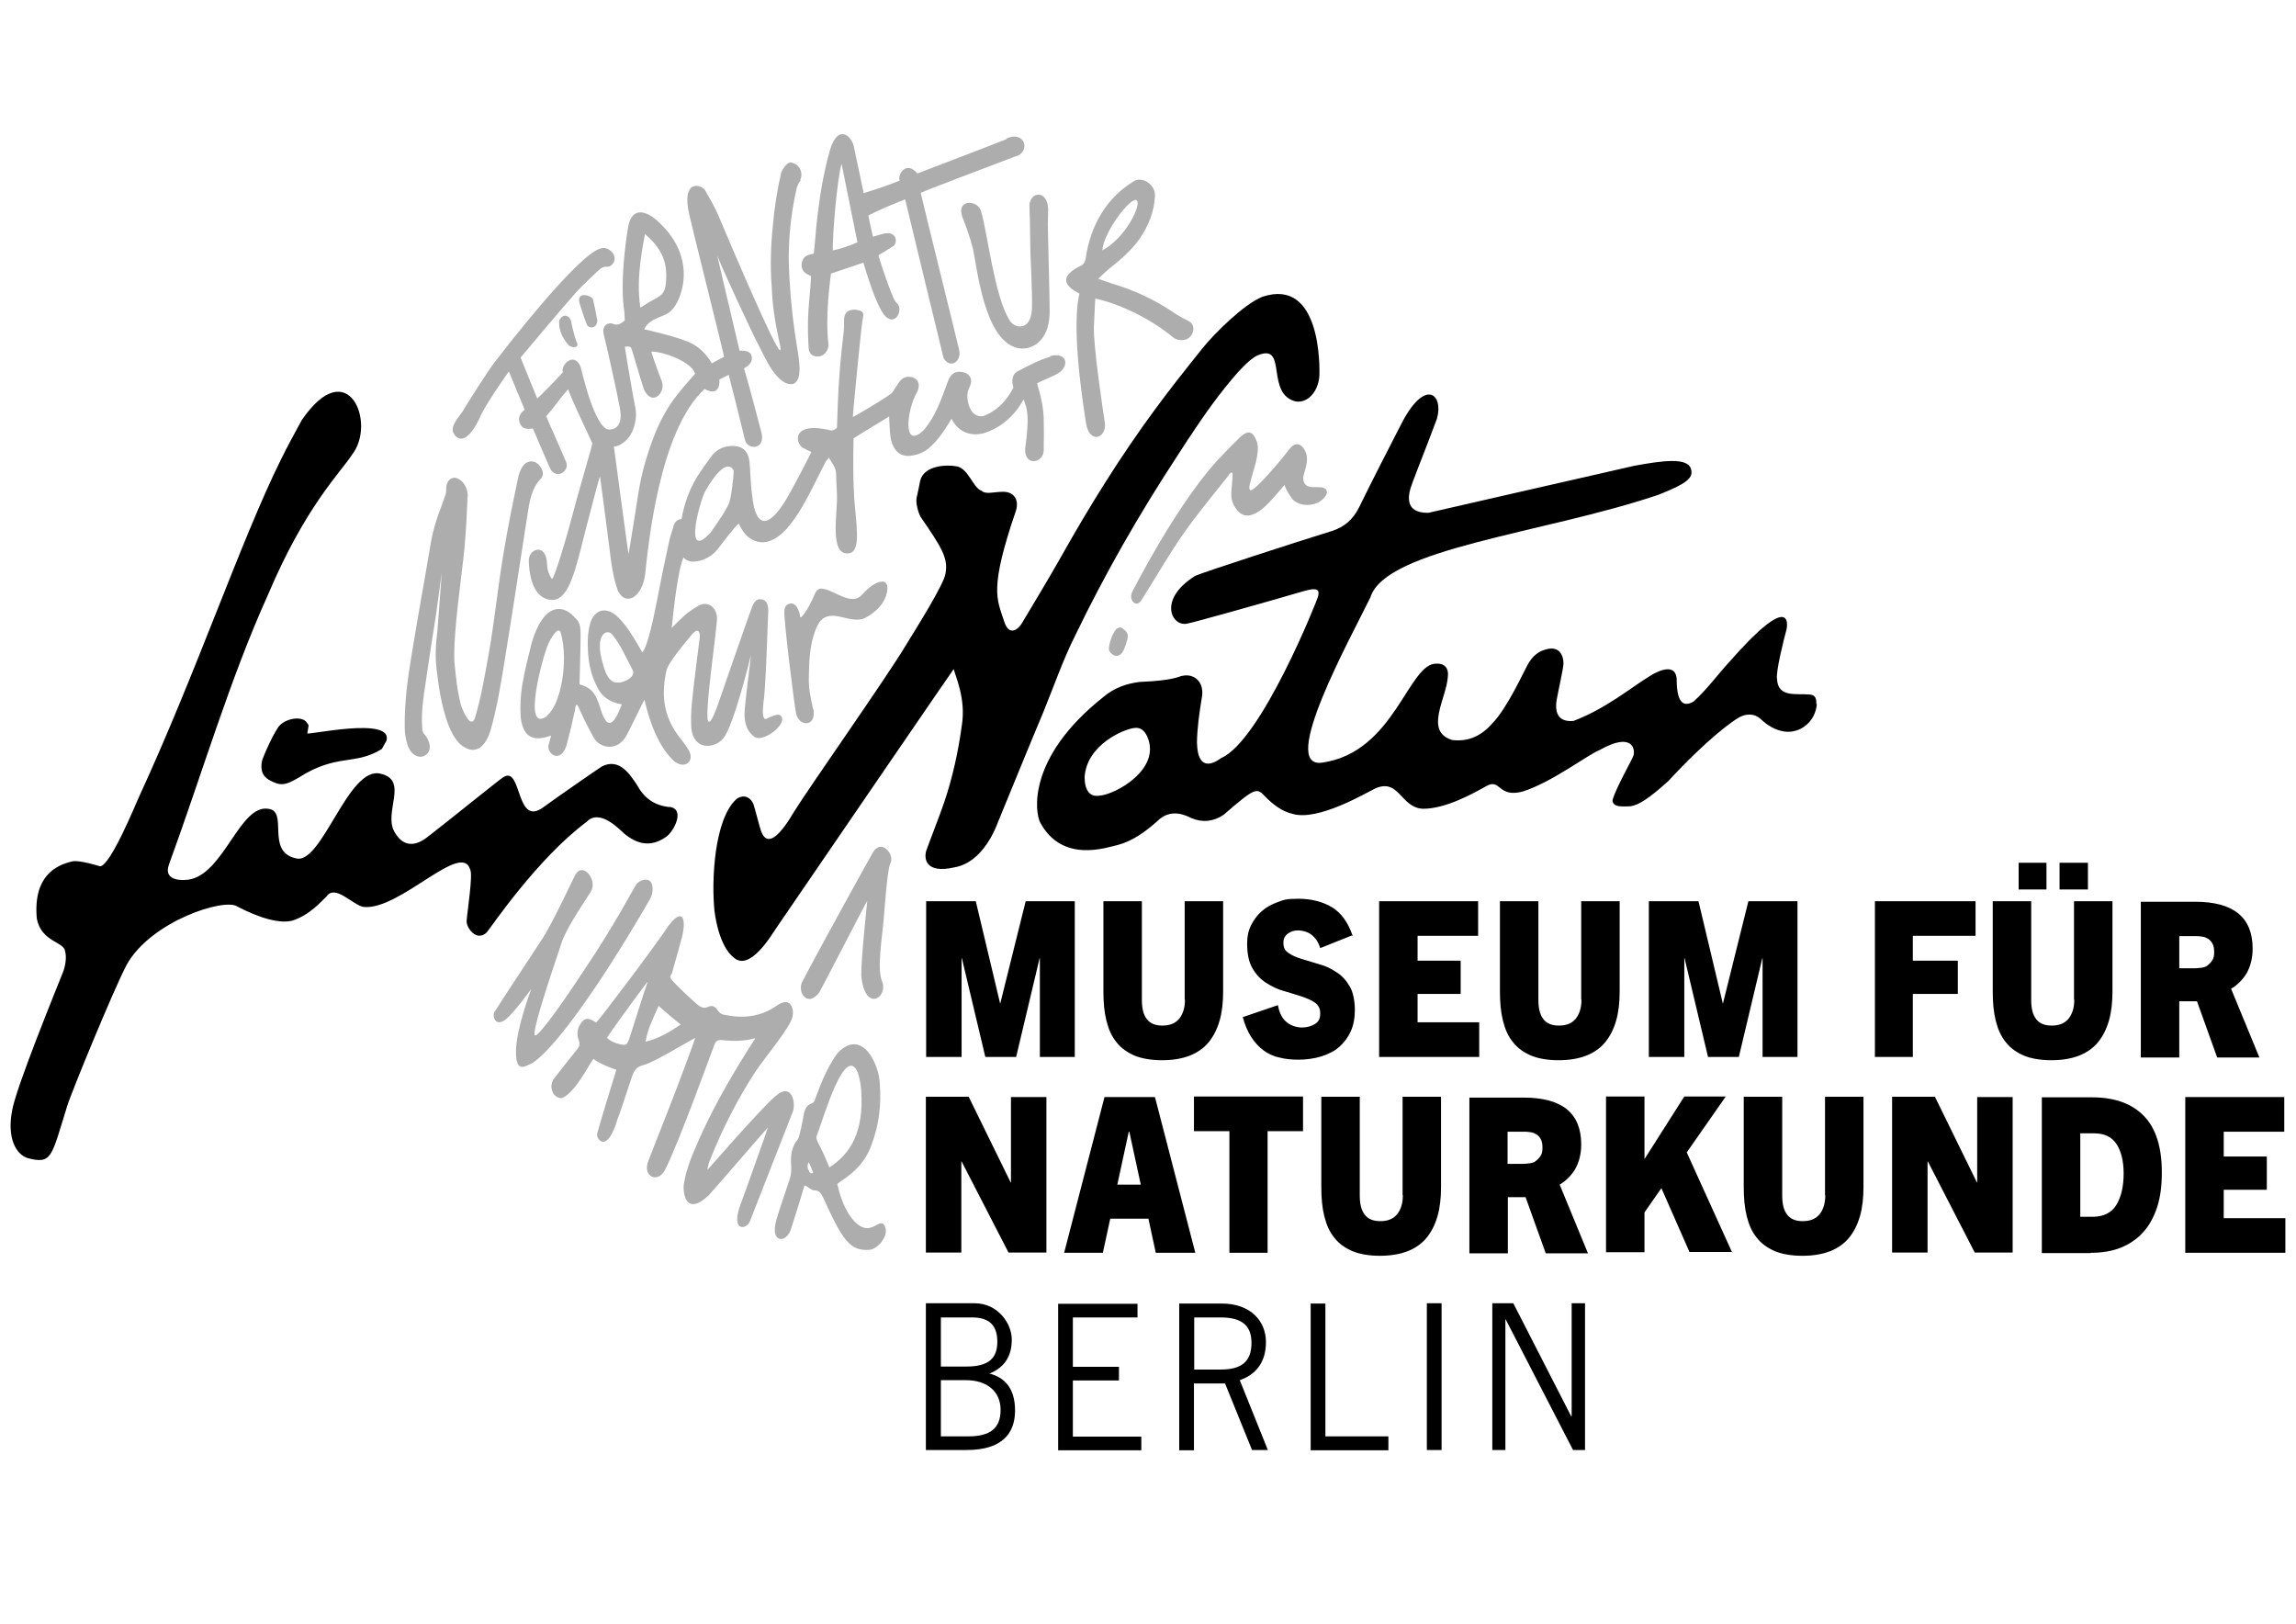
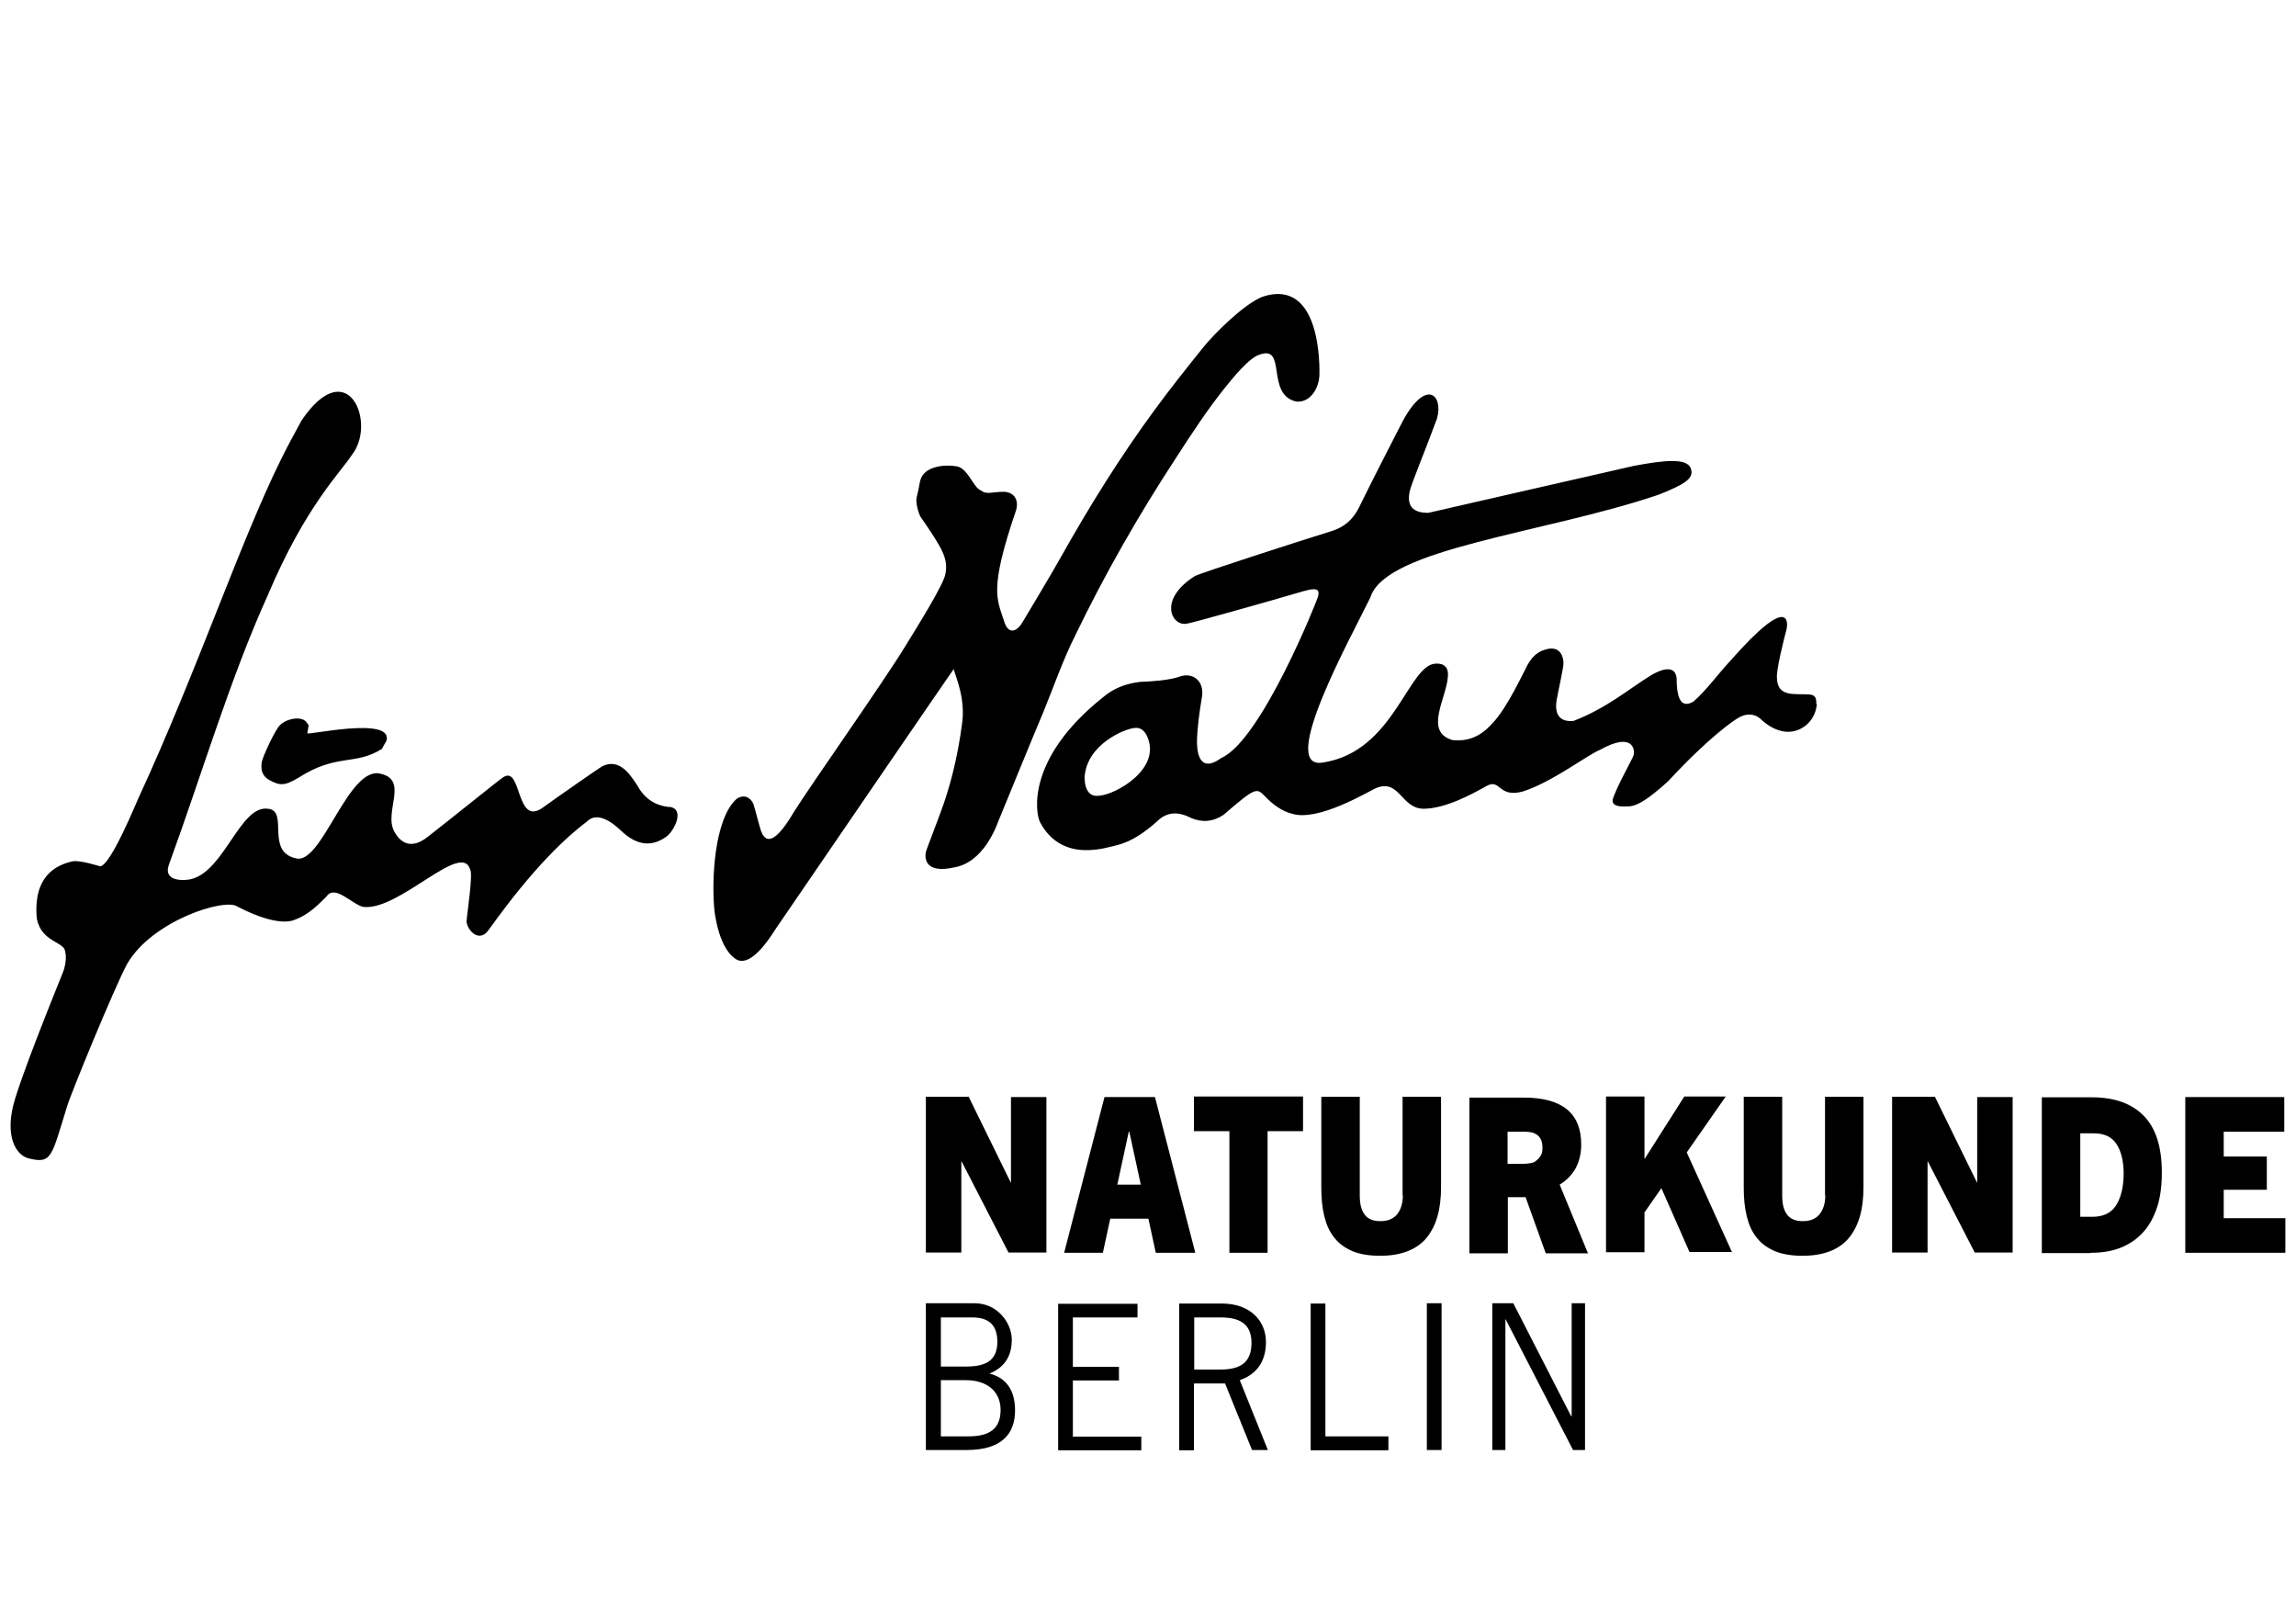
<svg xmlns="http://www.w3.org/2000/svg" version="1.1" viewBox="0 0 841.9 595.3">
  <defs>
    <style>
      .cls-1 {
        fill: none;
      }

      .cls-2 {
        clip-path: url(#clippath-1);
      }

      .cls-3 {
        clip-path: url(#clippath-3);
      }

      .cls-4 {
        clip-path: url(#clippath-4);
      }

      .cls-5 {
        clip-path: url(#clippath-2);
      }

      .cls-6 {
        fill: #fff;
      }

      .cls-7 {
        fill: #adadad;
      }

      .cls-8 {
        clip-path: url(#clippath);
      }
    </style>
    <clipPath id="clippath">
      <rect class="cls-1" x="-35" y="-52.9" width="912" height="713" />
    </clipPath>
    <clipPath id="clippath-1">
-       <rect class="cls-1" x="-35" y="-52.9" width="912" height="713" />
-     </clipPath>
+       </clipPath>
    <clipPath id="clippath-2">
-       <rect class="cls-1" x="-35" y="-52.9" width="912" height="713" />
-     </clipPath>
+       </clipPath>
    <clipPath id="clippath-3">
      <rect class="cls-1" x="-35" y="-52.9" width="912" height="713" />
    </clipPath>
    <clipPath id="clippath-4">
      <rect class="cls-1" x="-35" y="-52.9" width="912" height="713" />
    </clipPath>
  </defs>
  <g>
    <g id="Ebene_1">
      <g id="Layer_2">
        <rect class="cls-6" x="-156" y="-157.7" width="1128.3" height="952.1" />
      </g>
      <g>
        <g class="cls-8">
          <path d="M838,459.3v-12.7h-22.6v-10.4h15.8v-12.2h-15.8v-9.1h22.2v-12.7h-36.3v57.1h36.7ZM762.8,446v-30.5h5c3.8,0,6.5,1.3,8.2,3.8s2.7,6.2,2.7,10.9-.9,8.7-2.7,11.6c-1.8,2.9-4.8,4.3-8.7,4.3h-4.5q0-.1,0-.1ZM766.7,459.3c4.1,0,7.8-.6,11-1.9s6-3.2,8.2-5.7c2.3-2.5,3.9-5.6,5.1-9.2,1.2-3.7,1.7-7.9,1.7-12.7,0-9.3-2.2-16.2-6.6-20.7s-10.7-6.8-19-6.8h-18.4v57.1h17.9ZM738,459.3v-57.1h-13v31.3h-.1l-15.4-31.4h-15.7v57.1h13v-33.4h.1l17.2,33.4h13.9ZM669.3,438.2c0,3.1-.8,5.4-2.2,7.1-1.5,1.7-3.5,2.4-6.1,2.4s-4.5-.8-5.7-2.4c-1.3-1.7-1.8-4-1.8-7.1v-36.1h-14.1v33.1c0,4,.3,7.5,1.1,10.7s1.9,5.7,3.7,7.9c1.7,2.2,3.9,3.7,6.6,4.9,2.7,1.1,6.1,1.7,10.1,1.7s7.4-.6,10.2-1.7c2.8-1.1,5.2-2.8,6.9-4.9,1.8-2.2,3.1-4.8,4-7.9s1.3-6.7,1.3-10.7v-33.1h-14.1v36.1h.1ZM635.2,459.3l-16.7-36.8,14.3-20.5h-15.2l-14.5,22.8h-.1v-22.8h-14.1v57.1h14.1v-14.6l6.2-8.9,10.3,23.4h15.7v.2ZM552.8,426.6v-11.7h6.3c.8,0,1.4.1,2.2.2s1.4.4,2.1.8c.6.4,1.2,1,1.6,1.8.4.7.6,1.8.6,3.1s-.2,2.4-.8,3.1c-.4.7-1.1,1.3-1.7,1.8s-1.5.7-2.3.8c-.9.1-1.6.2-2.4.2h-5.6v-.2ZM582.2,459.3l-10.3-25c2.4-1.4,4.3-3.4,5.7-5.7,1.4-2.5,2.2-5.5,2.2-9,0-11.5-7-17.2-21.1-17.2h-19.9v57.1h14.1v-20.6h6.5l7.4,20.6h15.5q0-.1,0-.1ZM514.4,438.2c0,3.1-.8,5.4-2.2,7.1-1.5,1.7-3.5,2.4-6.1,2.4s-4.5-.8-5.7-2.4c-1.3-1.7-1.8-4-1.8-7.1v-36.1h-14.1v33.1c0,4,.3,7.5,1.1,10.7s1.9,5.7,3.7,7.9c1.7,2.2,3.9,3.7,6.6,4.9,2.7,1.1,6.1,1.7,10.1,1.7s7.4-.6,10.2-1.7,5.2-2.8,6.9-4.9c1.8-2.2,3.1-4.8,4-7.9s1.3-6.7,1.3-10.7v-33.1h-14.1v36.1h.1ZM464.8,459.3v-44.6h13v-12.7h-40v12.7h13v44.6h14ZM414,414.9h.1l4.2,19.4h-8.6l4.2-19.4ZM438.3,459.3l-14.8-57.1h-18.5l-14.8,57.1h14.2l2.7-12.5h14l2.7,12.5h14.6ZM383.7,459.3v-57.1h-13v31.3h-.1l-15.4-31.4h-15.7v57.1h13v-33.4h.1l17.2,33.4h13.9q0,.1,0,.1Z" />
        </g>
        <g class="cls-2">
          <path d="M799.1,354.9v-11.7h6.3c.8,0,1.4.1,2.2.2s1.4.4,2.1.8c.6.4,1.2,1,1.6,1.8.4.7.6,1.8.6,3.1s-.2,2.4-.8,3.1c-.4.7-1.1,1.3-1.7,1.8s-1.5.7-2.3.8c-.9.1-1.6.2-2.4.2h-5.6v-.2ZM828.4,387.5l-10.3-25c2.4-1.4,4.3-3.4,5.7-5.7,1.4-2.5,2.2-5.5,2.2-9,0-11.5-7-17.2-21.1-17.2h-19.9v57.1h14.1v-20.6h6.5l7.4,20.6h15.5ZM765.6,316.3h-10.4v9.8h10.4v-9.8ZM750.4,316.3h-10.2v9.8h10.2v-9.8ZM760.6,366.5c0,3.1-.8,5.4-2.2,7.1-1.5,1.7-3.5,2.4-6.1,2.4s-4.5-.8-5.7-2.4c-1.3-1.7-1.8-4-1.8-7.1v-36.1h-14.1v33.1c0,4,.3,7.5,1.1,10.7s1.9,5.7,3.7,7.9c1.7,2.2,3.9,3.7,6.6,4.9,2.7,1.1,6.1,1.7,10.1,1.7s7.4-.6,10.2-1.7c2.8-1.1,5.2-2.8,6.9-4.9,1.8-2.2,3.1-4.8,4-7.9s1.3-6.7,1.3-10.7v-33.1h-14.1v36.1h.1ZM701.4,387.5v-23.1h16.5v-12.2h-16.5v-9.1h23v-12.7h-36.9v57.1h14ZM659.1,387.5v-57.1h-18l-9.3,37.4h-.1l-8.9-37.4h-18.2v57.1h13v-36.2h.1l8.6,36.2h11.3l8.6-36.2h.1v36.2h12.9ZM579.9,366.5c0,3.1-.8,5.4-2.2,7.1-1.5,1.7-3.5,2.4-6.1,2.4s-4.5-.8-5.7-2.4c-1.3-1.7-1.8-4-1.8-7.1v-36.1h-14.1v33.1c0,4,.3,7.5,1.1,10.7s1.9,5.7,3.7,7.9c1.7,2.2,3.9,3.7,6.6,4.9,2.7,1.1,6.1,1.7,10.1,1.7s7.4-.6,10.2-1.7c2.8-1.1,5.2-2.8,6.9-4.9,1.8-2.2,3.1-4.8,4-7.9.9-3.1,1.3-6.7,1.3-10.7v-33.1h-14.1v36.1h.1ZM542.4,387.5v-12.7h-22.6v-10.4h15.8v-12.2h-15.8v-9.1h22.2v-12.7h-36.3v57.1h36.7ZM496,343.1c-1.7-5-4.3-8.5-7.6-10.5-3.4-2-7.5-3.1-12.3-3.1s-5.2.4-7.5,1.2-4.3,1.9-6,3.4c-1.6,1.4-2.9,3.2-3.9,5.2-1,2-1.4,4.2-1.4,6.6,0,3.7.6,6.8,1.9,9,1.3,2.3,3,4.1,5,5.4,2.1,1.3,4.2,2.4,6.5,3,2.3.7,4.4,1.3,6.5,2s3.7,1.4,5,2.3c1.3,1,1.9,2.2,1.9,4s-.6,3-1.9,3.8c-1.3.8-2.9,1.3-4.8,1.3s-4.4-.7-6-2.3c-1.5-1.4-2.4-3.5-2.8-5.9l-12.9,4.4c.8,2.9,1.8,5.3,3.1,7.3,1.3,2,2.8,3.6,4.5,4.9,1.7,1.2,3.7,2.2,5.8,2.6,2.2.6,4.5.8,7.1.8s5.8-.4,8.3-1.2c2.5-.8,4.8-1.9,6.6-3.5s3.2-3.5,4.2-5.7,1.5-4.9,1.5-7.9-.6-6.5-1.9-8.6c-1.3-2.2-2.9-4-4.9-5.2-1.9-1.3-4-2.3-6.3-2.9-2.3-.7-4.3-1.3-6.3-1.9s-3.6-1.3-4.9-2.2c-1.3-.8-1.9-2-1.9-3.7s.5-2.5,1.6-3.4c1.1-.8,2.3-1.2,3.8-1.2s3.5.5,4.9,1.6,2.5,2.6,3.2,4.9l11.5-4.6ZM434.5,366.5c0,3.1-.8,5.4-2.2,7.1-1.5,1.7-3.5,2.4-6.1,2.4s-4.5-.8-5.7-2.4c-1.3-1.7-1.8-4-1.8-7.1v-36.1h-14.1v33.1c0,4,.3,7.5,1.1,10.7s1.9,5.7,3.7,7.9c1.7,2.2,3.9,3.7,6.6,4.9,2.7,1.1,6.1,1.7,10.1,1.7s7.4-.6,10.2-1.7,5.2-2.8,6.9-4.9c1.8-2.2,3.1-4.8,4-7.9.9-3.1,1.3-6.7,1.3-10.7v-33.1h-14.1v36.1h.1ZM394.1,387.5v-57.1h-18l-9.3,37.4h-.1l-8.9-37.4h-18.2v57.1h13v-36.2h.1l8.6,36.2h11.3l8.6-36.2h.1v36.2h12.9Z" />
        </g>
        <g class="cls-5">
          <path class="cls-7" d="M409.6,230.4c-1.7,1.3-3.7,7.3-2.7,8.5,1.7,2.3,4,2,5.2-.7.4-1,.8-1.9,1-2.9.9-2.5.5-3.5-1.5-4.9-.5-.5-1.2-.5-1.9,0M326.4,316.6c1.1-1.8,0-4.4-1.8-5.6-1.6-1.1-3-.6-4.4,1.3-.4.6-20.1,36.2-25.9,47.4-2.2,3.7,1.6,9.9,6,4.3,1.1-1.7,17.5-33.7,17.7-33.7-.2,2.3-2.2,20.5-2.2,27.3,1.3,14,10.1,8.1,7.6,2-1.9-4.2.1-16.3.5-21.2.5-5,1.4-19.8,2.6-21.9M298.2,260.2c-.9-4.1-1.8-8-1.6-12.2.1-2.9-.2-13.2,3.8-19.8,4.3-5.9,11.5,1.1,16.9-1.7,7.8-4.2,8.1-9.8,8.1-10.8.1-1.7-.9-2.8-2.4-2.4-2.4.1-5.5,3.2-7,4.8-3.7,4.2-10.1-1.7-14.1-2.2-1.3-.4-2.3.2-3,1.6-2.8,6.6-5.5,9.8-5.5,8.6-.2-2-1.5-5.7-4.2-4.7-1.3.5-1.6,1.7-1.6,3-.1,3.8,3.7,34.7,4.3,37.1.8,4.7,7.4,5.5,6.4-1.4M296.3,428.6c-.5-1.4.2-2.4.3-2.5.3.6,1.3,3.2,1.6,3.8-.1.1-1,1.1-1.9-1.3M299.6,416.1c2.4-6.3,10.2-33.5,14.9-23,.8,2.3,1.1,4.6,1.3,6.8,1,15.2-4,23.2-11.7,28.1-.6-1.6-3.2-7.5-4.1-9-.5-1.1-.9-1.8-.4-3M284.6,447.6c-2.3,8.4,4,8.4,5.6,2.5.3-.8,4.5-14.3,4.8-15.5,1.3.4,2.4,1.8,3.6,1.8,1.7,0,2.4,1,3.1,2.4,7.3,16,9.9,20,17.3,19.4,3.1-.5,6.6-5,5.7-7.9-1.8-6.2-5.6,6.2-13.2-4.8-2.3-3.5-3.5-7.3-4.5-11.4,1.6-1.6,9.5-5.2,12.6-14.5,2.7-7.1,3.6-14.6,3-22.2-.1-6.8-6.3-20.8-15.4-11.4-4.5,5.9-7.1,13.9-8.3,16.9-.2.7-.4,1.3-1.2,1.6-1.9.6-2.7,2.3-3,4.2s-1.5,8-2.1,8.9c-2.4,2.9-2.8,6.2-2.5,9.8.1,1.7,0,3.2-.5,4.8-1.7,5.2-3.5,10.2-5,15.3M222.6,380.4c4.5-6.7,14.9-20.7,14.9-20.5-2.1,6-4.7,14.7-6.7,20.7-.9,2.5-1.1,2.8-3.6,2.2-1.2-.2-3.4-1-4.7-2.4M236.7,382c.8-4.9,2.9-8.9,4.8-13.2,2.8,2.4,5.3,4.6,8.1,6.8-4.1,2.8-8.1,5.2-12.9,6.3M205.4,402.8c5.1-1.3,10.2-12,12.2-14.6,0,0,1.9,1.8,8.4,4-.3,1-7.1,23-7.1,23.8,0,1.7,3.7,7.2,7.6-5.9.4-.7,3.1-9,5.3-15.6.8-2.3,1.9-3.5,4.1-4,4.1-1,18.7-10.1,19-9.9-.5,1.8-6.6,18.1-9.1,24.4-2.9,7.3-5.2,13.4-8.1,20.7-2.2,5.6,3.5,8.4,6.2,3.1,5-9.8,16.9-42.8,18.1-45.9.4-1.1,1.1-1.6,2.3-1.6,4.3.4,8,.6,12.7-.7-9.6,14.9-17,28-22.9,42.3-1.5,3.7-2.8,7.5-3.4,11.6-.2,1.3,0,12.3,9.2,3.7,1.2-1.2,20.9-24.1,21.7-24.9-.2.8-8.3,23.6-10,28.1-3.9,10.4,2.2,9.5,3.4,6.3.3-.8,10.7-27.3,15.5-39.6,1.6-3.1.1-11.9-6.3-6.1-5.1,4.3-24.2,26.3-24.8,26.9.2-1.4.5-2.8,1.1-4,4.5-11.3,10-22,16.5-32,3.7-5.6,12.6-15.9,13.6-20.1.6-2.4-.3-7.7-5.5-4.3-6.1,4.4-12.7,5-19.7,3.5-.8-.1-1.6-.7-2.1-1.4-1-1.7-2.2-2.2-3.8-1.4-1.2.5-2.2.2-3.1-.4-1.6-1.1-8-7.2-9.6-9s-1-1.8-.4-3c1.2-4.4,2.7-9.5,3.7-13.3,1.6-6.9.2-10.8-4.9-4.2-5.3,8-25.5,34.7-26.6,35.6-.4-.2-.6-.5-1-.6-2.1-1.3-3.5-1-4.8,1.2-1.3,1.9-1.3,4-.5,6.1.4,1.2.2,2-.5,2.9-.5.6-6.2,7.7-8.3,10.5-2.6,2.9-1,7.5,2.2,7.5M181.6,370.5c-1.5,1.7,0,6.5,4,3.1,3.6-3.1,9.1-11,9.2-11-.2.6-5.6,14.9-5.6,22.8s2.8,5.9,6.2,4.2c6.3-4,21.2-22.4,42.9-59.9,1-1.7,1.4-4.4.5-6.1-1.1-1.9-4-1.1-5.4.5-.8,1-7.8,14.7-19.3,31.7-11.3,17.2-17,24.2-17.9,23.8-1.3-.7,4-17,9.9-34.5,2.2-6,9-15.6,10.6-18.3,2.5-4.3-3.1-11-5.7-6.1-.9,1.4-8.3,17.8-12.5,24-4.7,7.3-16.1,24.4-16.9,25.9M163.8,177.6c-.2.8-.2,1.7-.2,2.6s-1.4,4.3-1.7,5.3c-1.7,4.3-3.1,8.7-3.9,13.4-2.3,13.7-4.8,27.2-7,40.8-1.5,8.9-2.7,17.8-2.6,26.8,0,2.5.4,4.8,1.2,7.1.8,2,2.1,3.4,4,3.8,2.3.5,6.3-2.4,2.3-7.9-.9-.8-1.1-1.8-1.1-3-.4-4.8.5-11.5,1.1-15.1,1.1-7.2,2.3-15.7,3.5-22.9.1,0,2.6-18.7,2.6-18.7,0,.5-1.6,21-1.6,21.3-.6,4.8-.9,9.5-.3,14.3,2.8,25.5,9.2,27.9,10.5,28.7,2.8,1.7,6.9,1.2,9.2-6.1,2.6-9,4-18.2,5.5-27.4,2.8-17.2,5.4-34.5,8.1-51.9.8-4.8,1.4-9.6,4.9-13.2,1.1-1.1.9-2.8,0-4.1-1.6-2.8-4.8-3-6.6-.5-.9,1.3-1.5,3-1.8,4.6-1.7,8.1-3.4,16.3-4.8,24.6-2.5,14-3.5,26.2-6,40.2-1.3,7.2-2.8,16-5,23.1-1.5,3.8-4.3-2.5-5.1-5-1.4-5.3-1.9-10.7-2.4-16-.4-10.7,2.5-29.6,3.7-41.3.6-6.5.9-13.3,1.2-19.8,0-.5-.4-4.2-3.4-5.7-1.7-1.1-3.7-.1-4.2,1.9M254.9,137c-2.4,2.8-4.8,5.4-7,8.3-3.1,4-5.6,8.5-7.6,13.4-2.9,7.3-5.1,14.7-6.3,22.6-1.1,7.2-2.3,14.5-3.5,21.8-.2-.4-4.2-30.4-5.4-39.4,0,0,2.2.2,5-2.8,1.4-1.4,3.6-5.7,3-10.7-.9-4.4-3.4-19-4-23.1,2.3-.1,2.2-.1,2.8,1.8,1.4,4.6,2.7,9.2,4.2,13.8,3,6.7,8.3,1.1,6.5-3.1-1.2-3-3.7-10.1-3.8-10.7,4.3-.1,14.9,3.8,16,8M234.8,112.7c-1.8-11.4,1.3-24.1,1.7-26.9,4.7,4,7.8,8.5,7.8,15s-1.2,7.2-4.5,9c-1.6.8-3.1,1.8-5,3M293.3,66.1c.3-.2.4-.8.5-1.3.4-2.5-1.1-4.7-3.6-5.2-1.8-.5-3.7,3.5-3.7,3.5-1.5,6.3-2.5,12.9-3.1,19.5-.8,7.7-1,15.2-.4,22.9.5,13.7,4.1,22.9,3,22.9-1.6,0-17.9-38.3-22.5-49.2-1.3-3.1-3-6-4.7-9-1-2.6-9.3-5.2-6,8.7,1.3,5.9,12.2,49.1,12.7,51.9-1.4.7-3.2,1.7-4.5,2.4-.2-.2-2.8-5.7-9.2-8.1-4.3-1.8-14.7-4.2-15.6-4.4,2.4-4.6,7.4-4.2,9.9-6.8,3.8-3.5,10.1-19.2-4.8-32.7-1.1-1.1-8.8-7.8-10.9,1.6-.2,1-3.1,18-1.7,29.7.3,1.7.3,3.4.4,5-1.4,1.1-2.6,2-4.4,1.2-1.1-.5-4.4,0-3.2,4.4.5,1.7,4.9,21.4,5.8,26.5.1.7,1.7,7.7-3.9,7.9-5.3,0-10.2-22-10.5-23-2.4-5.9-7.5-.5-6.5,2-4.3,4.7-9,9.3-9.4,9.6-2.1-5-4-9.9-6.1-15,1-1.2,14.7-17.6,20.6-24.2,2.4-2.6,5.7-5.6,8.3-8.1.8-.6,1.5-1.1,2.6-1,1.3.1,2.3-.7,2.8-2,.4-1.2.1-2.5-1-3.6-1.5-1.4-3.1-1.7-5-.7-6.3,2.8-22,20.8-37.6,41-2.7,3.4-10.6,16-12.2,18.7-.9,1.4-4.9,5.4-2.8,8.1.8,1.2,4.4,5.2,10.1-7.8,2.5-4.9,9.3-14.5,9.9-15.3,2.1,5,3.9,9.5,5.8,14-1.6,1.2-2.6,2.8-1.8,4.9.9,2.4,2.9,2.2,4.8,2,.4.8,6.3,14.9,6.7,15.3,2.6,3.4,6.8-.1,5.5-3-.2-.7-7.3-16.5-7.3-16.8,4.2-4.9,3.8-5,8-9.9,1.7,4.8,8.9,19.6,8.9,19.9-.3,1.8-5.1,17.6-8.1,29.2-1.6,6-5.7,19.9-6.7,20.5-1.2-1.7-1.7-3.4-1.8-5.4-.2-8-6.8-5.9-6.7-1.3.1,4.1,1,11.7,6,13.8,9.4,3.8,11.3-12.6,16.6-31.9,1.8-6.8,3.2-12.3,3.5-12.9.1.4,2.4,18,3.5,26.6.6,5.3,1.3,10.4,3.1,15.5,3.2,6,9.2,1.7,10-6.5,1-8.9,4.9-52.3,21.8-67.6,0,0,5.7,3.6,5.4-3.5,0,0,2.7-1.3,3.4-1.7.2.6,4.2,16.5,6,24,.9,3.7,8.1,3.7,5.8-3.6-1.7-6.5-4.3-16.4-6.2-22.8,0,0,3.5-1.4,2.8-4.4-.5-2.5-4.2-2-4.4-2-2.5-10.4-8.3-35.3-8.2-34.9,1.9,5,13.2,29.3,15.5,33.5,1.6,3,6.6,15,12.5,13.5,3.4-1.4,1.9-9.5,1.5-12-1.5-8.7-2.5-17.5-3-26.3-.8-11.4.1-22.5,2.7-33.7.4-.8.6-1.9,1.5-2.6M219,117.3c-.4-2.3-1.5-7.5-1.6-7.7-.6-1.3-6.4-3.1-4.8,1.9.5,1.7,2.3,7.1,2.8,7.9.8,1,3.7,1.2,3.6-2.2M208.3,126.4c1.3,1.2,3.8,1.3,3.4-.4-1.2-2.6-2.4-8.6-2.4-8.7-1.8-3.2-4.3-.7-4.3.7,0,3.4,1.3,6,3.4,8.4M314.5,88.8c-2.7,1.2-6.4,2.5-9.1,3-.3-4.3,1.6-26.8,3.2-31.7,1.7,8.4,4.2,20.7,5.8,28.7M369.1,51c-7.3,2.9-32.7,12.6-32.7,12.6-4.1-4.9-7.4.4-6.5,2.6-4.3,1.8-8.7,3.2-13.2,4.6-.2-1.1-2.5-11.9-3.5-16.5-.6-4.3-5.8-9.2-8.8.5-2.7,9.3-4.1,18.9-5.1,28.6-.3,3.2-.5,6.3-.9,9.6-2.1.4-4,.8-4.4,3.5-.4,2.8,1.3,3.8,3.4,4.7-.1,1.2-.1,2.3-.2,3.5-.3,4.1-.8,8.1-.9,12.3-.1,3.5,0,7.1.2,10.5.1,2.2,1.4,3.2,3.4,3.2s3.9-1.9,3.9-4.4c-1.3-10.1.6-23.5.9-26,3.7-1.2,8.2-2.8,11.9-4,.4,1.3,4.5,15.8,8,19.6,4.1,4,6.8-3,4.1-4.9-.5-.6-1-1.4-1.3-2.3-2.1-4.8-5.2-14.5-5.3-15.1.8-.5,4.3-2.6,5.5-3.4,1.5-1,1.5-5.5-3.4-4.6-1.3.4-2.6.7-4.1,1.2-.6-2.6-1.2-5.2-1.7-7.8,4.5-2.3,8.9-4.1,13.5-5.9,1.1,4.8,14,57.8,14.1,58.2,2.5,4.2,6.7,1.1,5.7-3-.6-2.8-13.2-53.5-14.1-57.6.6-.4,23.7-9.2,34.3-13.2,6.3-1.4,4.2-9.9-2.9-6.7M384.3,86.4c-.1-2.8-.1-5.4,0-8.1.8-9.3-7.4-8.5-6.8-2,.1,2.8.2,5.4.2,8.1s.1,4.6.1,6.8.8,16.3.6,22.2c-.5,8-6.2,7.1-8.1,4.2-5.6-8.6-8.2-32.2-10.5-39.9-.8-4.3-8.9-5-7.1,1.3,1.5,4,3,7.9,4,12,1.6,6.7,4,33.3,16.1,36.5,4.7,1.3,12-1.7,12.1-13.1-.1-9.3-.4-18.7-.6-28M269,172.9c.1,1.2-.9,10.1-1.8,11.9-1.7,3.4-2.8,4.9-6.6,10.4-10.3,11.3-3.9-11.9-1.9-15.3,7.8-13.5,10.4-7.8,10.4-6.9M227.1,250.2c-1.2.1-4.1.7-6-6.7-3.5-11.5,1.9-13.4,3.7-10.5,2.9,3.7,4.7,8,6.9,12.1,2.1,3.2-3.1,5-4.7,5.2M200.6,262.5c-9.3,6.8-1.7-21.7.5-26.6.6-1.3,3.5-6.7,4.5-4,3,10.5,0,26.7-5.1,30.5M385.1,130.8c-4.3,1.2-8.2,3.4-12.1,5.4-2.8,1.7-1.5,5.4-1.4,5.9-.6,1.1-3.6,7.4-10.4,10.2-2.2,1-4.7-.4-5.6-2.8-1-2.5-1.4-5.2,0-7.8,1.2-2.4.2-4.6-2.3-5.2-2.9-.7-4.7.4-5.8,3.5-2.4,6.5-4.4,12.5-8.7,17.6-7.9,7.8-6.5-7.2-2.4-14.1,2.3-5.4-4-6.7-6.2-4-1,1-2.9,4.6-3.4,4.8-3.9,2.8-13.5,8.4-14.1,8.6,0-.8,2.8-30.4,3.5-35,.3-2.3,1-3.5-1.1-4.1-.9-.2-1.7-.4-2.6-.2-2.1.2-3,1.6-3,3.8s0,2.6-.1,4c-1.1,9-1.9,18-2.2,26.9-.1,2.9-.2,5.7-.3,8.5-1,1-1.9,1.2-3.1.8-14.5-3.2-12,6.1-8.7,6.9.6.4,1.6.8,2.4,1.2-.3.8-5.4,10.7-8.4,16-1.1,1.9-9.4,16.9-12.6,4.3-1.5-7.4-1.2-13.7-1.8-17.6-.8-3.4-2.6-4.8-5.7-4.9-3.4-.1-6.2,1.1-8.3,4-1.8,2.4-3.5,4.8-5.1,7.3-2.8,4.7-4.7,9.8-5.7,15.5-1.8.1-2.7,1.4-3.1,3.2-.5,1.8-1.2,3.5-1.5,5.3-1.5,6.8-2.9,13.5-4.2,20.4-1.2,6.2-3.6,18-5.6,20-1.3-2.3-7.7-14.4-12.6-15.2-2.9-.8-5.4,1-6.4,4.3s-1.1,6.8-.9,10.3c.2,4.7,1.2,9.1,3.4,13.3,2.6,5.6,8.4,6.2,9,6.3-4.9,13.7-7.3,3-8.2.4-1.3-3.5-2.2-6.3-7.3-7.7,0-1,.4-13.2.4-18.1s-1-5.2-2.8-7.1c-3.8-3.8-10.6-4.9-15.1,9.8-1.3,5.2-2.6,10.3-3.5,15.6-.6,3.7-.8,7.5-.6,11.4,1,11.7,9.6,7.5,11.2,7.2-.1.5-.9,3-1,3.6-.5,3.1,4.2,6.6,6.5.4,1.2-4.3,2.2-8.7,3.2-13.2.2-.7.2-4.4,1.9,0,1,2.3,4.8,10.1,6,11.3,3.4,3.1,7.9,2.5,10.5-1.3,1.2-1.8,6.7-13.4,7.1-14,.6,2.3,3.2,14.9,10.2,21.9,4.3,4.4,9.1.6,5.5-4.2-2.4-4.3-11.7-11.1-7.5-28.9,1.2-2.9,5.5-8.3,8.1-11.3,3.9-5.4,4.1-1.3,4-.4-1,8-2.1,16.2-2.9,24.2-.3,3-.4,6.1-.2,9.2.9,8.5,8.9,7.3,11.7,3.7,3.8-4.4,10-29.8,10.1-30.4,0,1.7-2.3,17.8-2.3,21.6.1,3.6.9,6.2,3.7,8.3,3,1.9,10.6-3.7,10.1-6.8-.6-2.8-3.9-.6-6,.2-1,.1-1.5-1.8-.6-8.1.9-10.1,1.3-28.5,1.5-31.3.1-2.8-.8-4.1-2.2-4.4-1.7-.5-2.7.4-3.6,2.4-1.2,2.9-11.8,33.7-12.9,36.8-.2.7-2.2,6-3.1,5.6-2.2-.4,3.4-35.9,3-38.6-.5-3.6-3.6-5.9-7-3.8-1.3.7-2.7,1.7-3.9,2.6-1.7,1.4-4.1,3.8-5.7,5.4.8-8.1,2.4-21.6,4.3-25.8,1.6,1.7,3.7,1.6,4.8,1.4,3.6-.5,6.5-2.5,8.7-5.7.1-.1,5.6-7.5,6.8-8.1.6,1,2.5,6.3,8.2,6.8,10.4.6,18.4-19.8,23.5-29.2.3-.6.9-1.2,1.3-1.9,1.3,2.4,2.7,3.7,2.7,6.3s.3,6.2.3,7.4c.3,6.5-3.1,22.9,4.7,21.4,4.2-1.1,2.3-10.7,1.6-20.5-.6-10.7-.2-21.6-.2-21.6,3.1-2,12.6-7.7,13-8,.2,2.6.2,5,.5,7.4.9,5.3,3.7,7.9,8.6,6.8,3.4-.7,7.3-2.3,13.8-13.4.2.4,3.2,7.3,11.6,5.4,10.2-3.1,14.4-11.7,14.8-12.5,1.5,3.6,2.2,6.5.6,18.1-.3,6.6,6.6,5.3,6.8.8.1-3.7.1-8.7,0-12.3-.4-6.9-2.2-11-2.4-12.5,1.9-1,5-2.2,6.7-3.1,5.2-2.3,5-8.5-1.8-6.9M404.2,91.8c.5-6.9,10.6-19.9,12.6-18.4,1.9,1.6-4.1,13.9-12.6,18.4M436,117.8c-1.8-1-3.8-1.9-5.5-3.1-7-4.8-14.6-8.3-22.6-10.7-1.6-.5-3.1-1.1-5.2-1.8.8-.8,3.8-3.6,4.9-4.4,3.8-3,7.4-6.2,10.3-10.3,3.2-4.7,5.3-9.7,5.6-15.7.2-4.1-4.5-7.1-7.5-5.5-10.3,6.1-16.2,16.5-17.9,28.4-.2,1.2-.6,2-1.5,2.6-11.9,5.6-1.4,9.9-.8,10.3-.2,1.4-3.4,10.8,2.4,47.4,1.2,8.1,7.8,5.6,6.9-.1-.8-5.3-4.2-28.1-4-34.9.1-3,.4-7.5.5-10.5.4-.1,15.4,3.2,29.1,14.6,6.3,2.8,8.9-4.7,5.2-6.3M485.1,178.7c-1-.1-2.3-.1-3.2-.1s-4.3.2-4-3.8c.2-1.6,2.5-6.3.6-9.6-1.4-2.8-3.6-3.1-5.5-.8-5.8,7.5-13.5,16-14.5,15.3-.8-.5-.2-2.2.1-3.4.6-2.8,3.5-10.1,2.4-14-1.4-4-3-4.9-6.1-2.2-3,2.9-6,6-8.9,9.1-15.3,17.1-30.4,47-30.8,47.7-1.5,3.1,1.3,5.9,3.1,3.5,3.6-5.6,7.7-12.6,11.3-18.2,6.4-10.2,13.2-18.2,20.5-27.4.4-.6,1.2-2,1.8-1.4.3.8-.5,6.3-.4,8.4s1,3.8,2.2,5.3c2.1,2.5,4.8,2.5,8.2.2,3-2,8.1-8.4,9.1-9.5.6,1.8,1.7,3.6,3,5.3,3.2,3.2,9.6,2.5,12.1-1.3.9-1.4.4-2.8-1.1-3" />
        </g>
        <g class="cls-3">
          <path d="M141.7,271.6c2.7-9.3-30.1-1.7-29-2.8.5-3.6.8-2.4-.3-4-1.5-2.2-6.8-1.7-9.7,1-1.8,1.6-6.5,12-6.7,13.5-.4,2.6-.1,5,2.6,6.6,4,2.2,5.7,2.3,10.9-.8,14.1-9,20.5-4.3,30.5-10.5.5-1,1.1-1.9,1.7-3M245.4,295.9c-5.5-.7-9.1-3.1-12-8.4-2.1-3-6.1-9.9-12.7-6.5-1.6,1-15.9,10.9-21.4,14.9-10.3,7.7-7.8-15.3-14.7-11-.6.2-20.5,16.3-27.5,21.7-7,5.7-10.8,1.4-12.5-1.7-4-7.2,5.3-18.8-4.9-21.2-11.9-3.4-21.6,33.4-31.1,31-11.5-2.4-2.5-17.6-10.4-18.2-10.1-1.4-15.9,22.8-28.1,25.8-1.9.5-10.4,1.3-8.2-5.2,12.2-33.4,22.4-68.2,36.3-98.9,13.9-32.9,26.9-45.2,30.8-51.4,9.2-11.4-1.3-37.8-18.4-12.7-2.6,4.8-5.2,9.5-7.6,14.4-14.8,29.9-30.7,77.4-52.1,123.8-.9,1.9-10.4,25.2-14.2,25.3-.4-.1-7.6-2.4-10.2-1.8-6.1,1.4-14.4,5.5-13,21,1.7,8.7,10.2,8.4,10.4,12.1.6,2.2,0,5.5-.8,7.5-2.2,5.6-17.5,42.9-18.7,51-1.8,9.6,1.3,15.8,5.8,17.2,8.9,2.3,8.6-.4,14.4-19,1.2-4.2,17.2-43.2,21.9-52,9-16,36.1-24.6,40.6-21.2,2.4,1.2,12.9,6.7,19.8,5.2,6.7-2,11-7.3,12.8-8.9,3.1-4.7,9.6,3.1,13.6,3.8,13.2,1.4,36-24.4,39.1-13.7,1.1,1.7-1.1,15.7-1.3,18.8-.2,2.5,3.7,7.9,7.4,4.2,1.7-2,18.4-26.9,36.6-40.5,5-5.2,12.6,3.4,13.9,4.4,5.1,4.2,10.1,4.8,15.4,1,2.9-2.2,6.9-10.2,1-10.9M483.8,137.9c.1-3,.8-36.3-20.9-29.1-7,2.8-18,13.9-21.9,18.8-6,7.5-12,15-17.7,22.8-12.5,17-23.7,35-34.1,53.5-4.7,8.3-9.6,16.4-14.5,24.6-1.1,1.9-4.7,5.4-6.6-1-2.5-7.9-5.5-11.3,4.5-40.5,1.1-4-1-6.7-4.7-6.7s-6.4,1.1-8-.4c-3.2-1-4.9-8.7-9.6-9-2.8-.5-11.5-.5-12.9,5.4-.4,2-.8,4.2-1.3,6.2-.4,1.8.6,5.4,1.4,6.9,8,11.6,10.2,15.3,9.2,20.8-.3,3.6-11,20.6-14.5,26.3-7.1,11.9-35.4,52-41.1,61.2-8.4,14.3-11,9.6-12,7.1-.5-1.3-2.2-8.1-2.8-9.9-1.2-2.9-3.8-3.7-6.2-2-8.2,7.3-9.3,29.9-8.1,41.2,1.5,11,5.1,15.5,7,16.9,5.8,5.4,13.8-8,15.6-10.7,20.8-30.4,64.1-93.7,65.1-95,.8,3.1,4.5,11,3,20.5-1.3,9.7-3.4,19.2-6.5,28.4-1.6,4.7-6.2,16.5-6.6,17.8-.8,2.8-.2,8.4,10.3,6,10.7-1.8,15.4-14.9,16.2-17,5.5-13.3,10.9-26.7,16.5-40,3.8-9.3,7.1-18.9,11.6-27.9,11-22.8,23.5-44.6,37.2-65.5,5.6-8.7,11.4-17.5,17.8-25.5,2.6-3.2,8.8-11,12.7-12.1,10.1-3.6,2.1,14.5,13.3,17.2,4.8.6,8.3-4.2,8.6-9.5M403.1,291.7c-3.4.6-5.4-1.9-5.4-6.8.8-12.1,14.8-17.7,18.2-18,2.3-.4,3.9,1.1,4.8,3.2,5.2,11.9-11.7,21.2-17.5,21.6M666,258.1c.1-2.3-.5-3.4-2.7-3.5-4.8-.4-11.4,1.2-11.7-5.7-.5-2.6,2.5-14.5,3.5-18.2.3-1.3,2.4-14.7-21.1,12.1-4,4.3-8,9.9-13,14.4-2.5,1.4-6.2,2.4-6.2-8.3-.5-6.8-8.6-1.8-9.6-1.2-7.5,4.6-16,11.9-28.2,16.6-5,.5-7.1-2.3-6.2-7.7.5-2.9,2.5-11.7,2.5-13.4-.1-4-2.3-6-5.7-5.3s-5.6,2.5-7.5,5.9c-1.1,1.9-7.5,16-12.9,21.4-4.1,4.7-8.9,6.8-14.7,6.1-10.4-3.1-2.1-15.3-1.6-23.2.4-3.1-1.2-4.9-4-4.8-10.5-.6-15.3,32.5-42.1,36.3-16.2,2.3,10.6-46,17.7-60.6,5.6-18,63.6-23.4,105.6-37.6,10.1-4,13.1-6.1,11.9-9.6-1.3-4.1-10.2-3-20.9-1-23,5.2-73.9,16.9-75.3,17.2-5.8.1-8-2.6-6.9-7.8.4-2.4,5.6-14.7,10-26.7,2.5-8.7-4-15-12.6,1-5.4,10.5-10.8,21-16,31.6-2.2,4.4-5.4,7.1-9.7,8.5-14.2,4.4-47.7,15.3-50.3,16.5-14,8.7-8.6,18.9-2.9,17.5,1.3-.1,29.1-7.9,42.7-11.9,6.2-1.8,5.5.4,5.2,2-.2,1.1-20.8,52.8-35.5,59.2-.9.6-8.6,6.8-8.9-5.7.1-5.6.9-11,1.8-16.5,1-5.3-2.5-9-7.3-7.9-1.2.2-3,1.7-15.4,2.2-5,.6-9.5,2.2-13.5,5.6-28.2,22.4-24.9,42.5-23.1,45.9,8.1,15.1,24.3,9.2,28.4,8.3,5.4-1.4,10.1-4.8,14.4-8.6,5.1-5.2,10.7-2.2,12.6-1.3,4.2,1.8,8.2,1.3,11.9-1.2,12.1-10.5,12.1-9.8,15.3-6.6,2.7,2.8,6.2,5.4,9.7,6.2,9.4,3.1,27.7-7.9,30.7-9.3,8.7-3.7,9.2,7.1,17.3,7.5,8.3.1,18.5-5.6,23.3-8.3,5.3-3,4.2,4.4,13.3,2,10.8-3.4,23.7-13.4,28.4-15.3,12-6.7,12.9-.1,12.3,2-.4,1.4-6.5,12-7.7,16.4-.2,3,4.7,2.3,6.5,2.3,3-.4,6.8-2.8,13.9-9.2,14.5-15.7,23.9-22.3,26.2-23.5,2.5-1.3,5.4-1.4,7.7.7,2.5,2.4,5.4,4.1,8.7,4.6,6,.8,11.5-3.8,11.9-10.2" />
        </g>
        <g class="cls-4">
          <path d="M552,531.6v-47.9h.1l24.7,47.9h4.4v-53.8h-4.9v41.4h-.2l-21.2-41.4h-7.7v53.8h4.8ZM523.2,531.6h5.4v-53.8h-5.4v53.8ZM509.1,531.6v-5h-23.1v-48.7h-5.4v53.8h28.5ZM437.8,531.6v-24.4h11.4l9.9,24.4h5.8l-10.3-25.6c5.7-2,9.6-6.3,9.6-14s-5.7-14.1-16.2-14.1h-15.6v53.8h5.4ZM437.8,483h9.7c6.9,0,11.4,2.2,11.4,9.3s-3.9,9.8-11.3,9.8h-9.7v-19.2h-.1ZM388,477.9v53.8h30.5v-5h-25.1v-20.6h16.9v-5h-16.9v-18.1h23.7v-5h-29.1ZM344.9,483h11.6c6.2,0,9.2,2.9,9.2,8.9s-3.1,9.1-11.3,9.1h-9.4v-18h-.1ZM344.9,506h9.3c7.7,0,12.7,4.1,12.7,10.9s-3.9,9.7-11.8,9.7h-10.1v-20.6h-.1ZM339.4,531.6h15.1c13.2,0,17.7-6.3,17.7-14.5s-3.9-12.1-9.3-13.5h-.1c5.8-2.4,8.2-6.6,8.2-12.5s-5.1-13.3-13.6-13.3h-17.9v53.8h0Z" />
        </g>
      </g>
    </g>
  </g>
</svg>